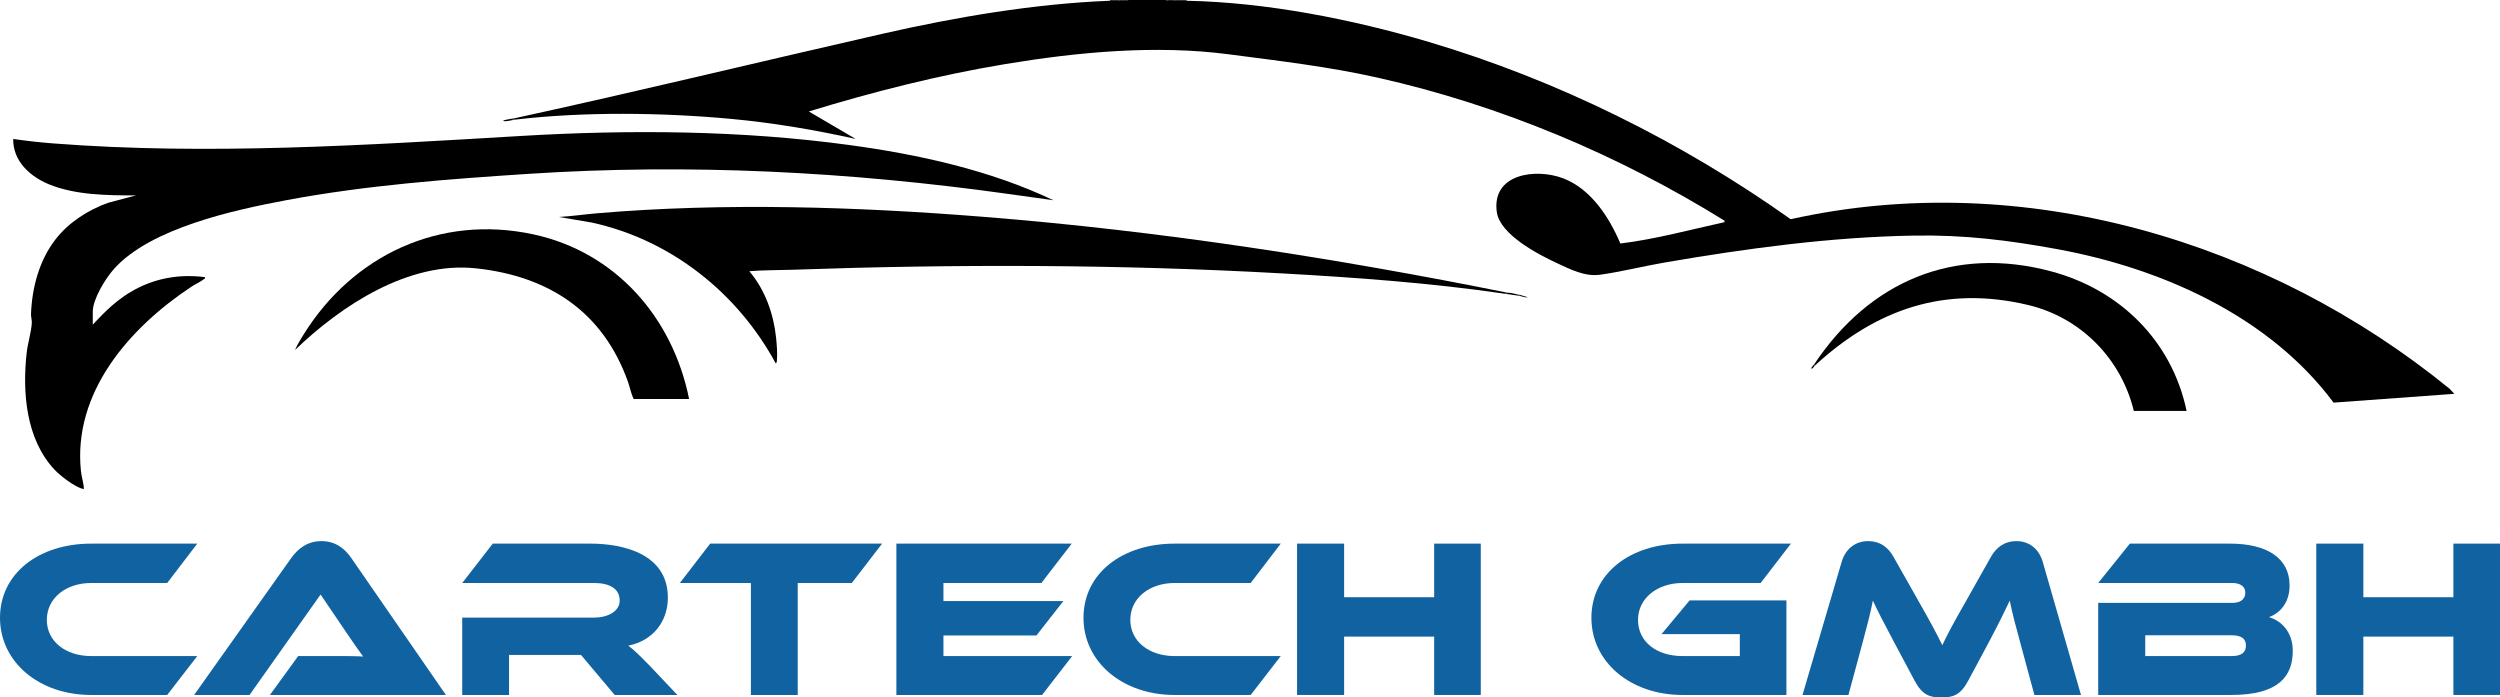
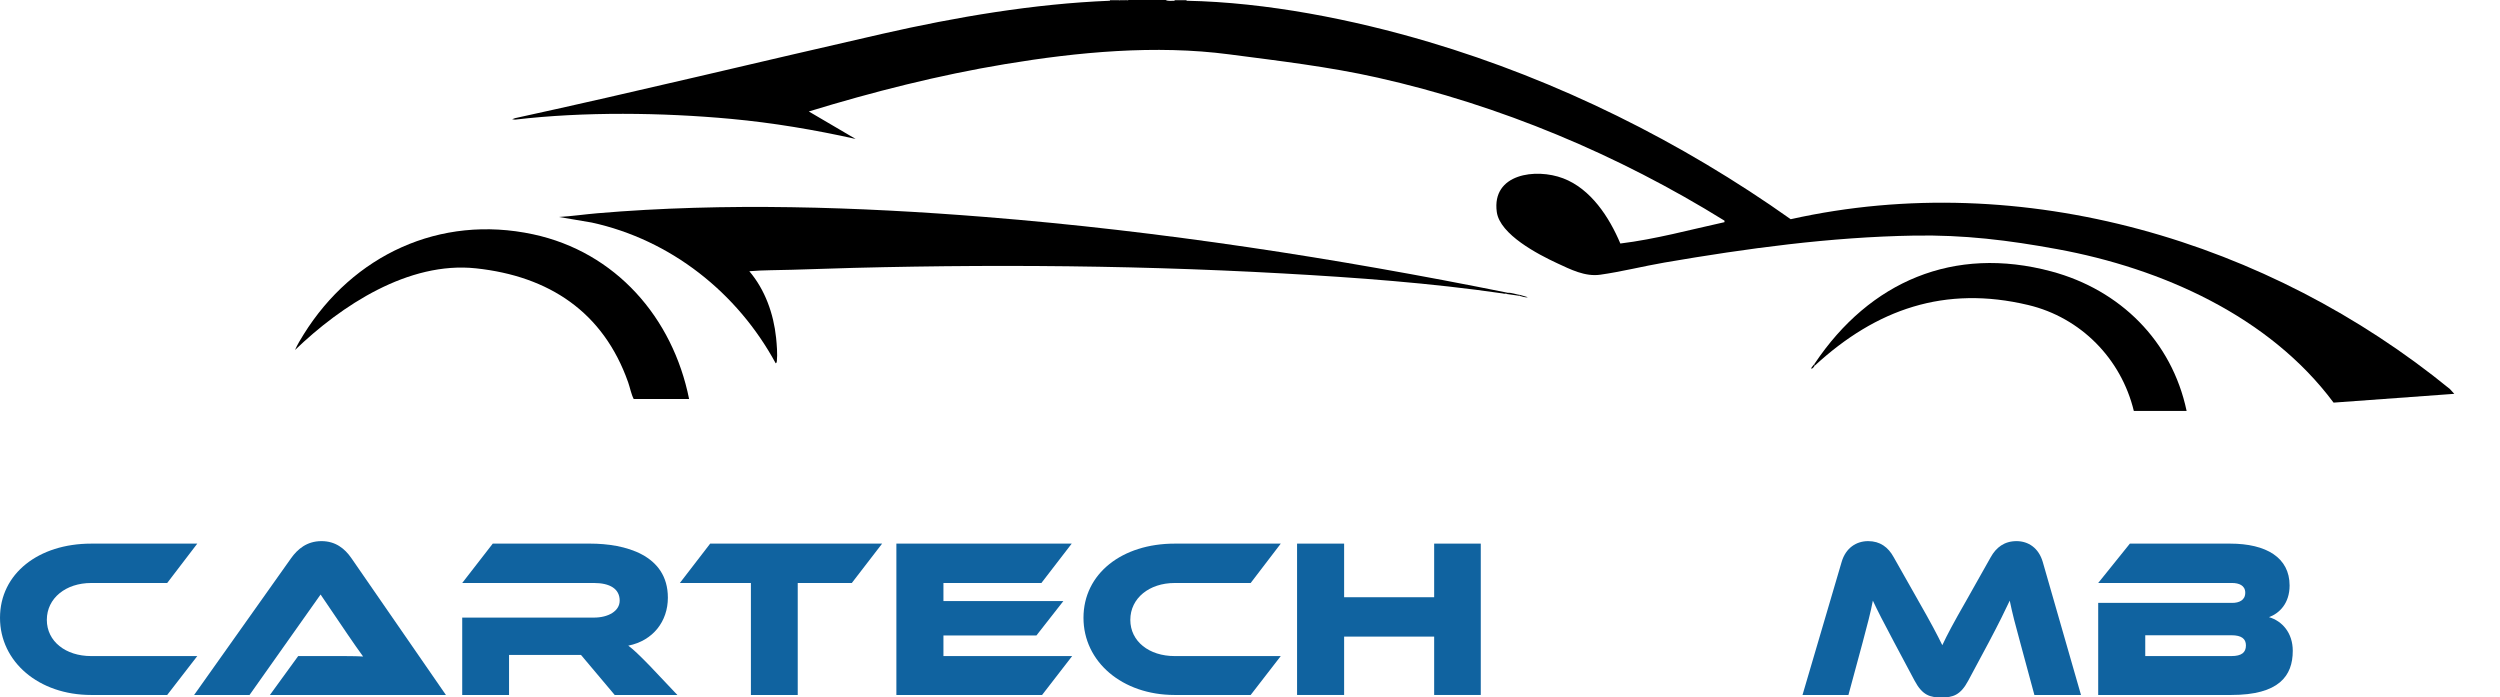
<svg xmlns="http://www.w3.org/2000/svg" id="a" viewBox="0 0 640.895 178.8">
  <path d="M298.841,0c.568.351,1.567.188,2.287.191,1.014.004,2.037-.02,3.05,0,20.45.396,42.599,4.768,62.14,10.573,33.047,9.818,64.706,25.559,92.742,45.432,59.537-13.284,122.574,5.656,168.975,43.524l1.139,1.241-30.943,2.255c-16.497-22.186-44.11-34.438-70.809-39.34-12.581-2.309-23.888-3.701-36.721-3.481-21.492.369-42.867,3.281-63.994,6.91-5.43.933-11.127,2.374-16.508,3.123-3.872.539-7.574-1.352-11.034-2.959-4.846-2.251-14.665-7.344-15.452-13.132-1.336-9.824,10.018-11.286,17.015-8.623,7.12,2.71,11.828,9.982,14.661,16.713,9.04-1.107,17.825-3.527,26.695-5.471l.006-.384c-27.267-16.91-57.508-29.613-88.923-36.668-12.565-2.822-25.306-4.298-38.057-5.971-18.867-2.476-38.78-.602-57.478,2.509-17.032,2.834-33.811,7.094-50.286,12.134l12.007,7.044c-10.511-2.342-21.183-4.146-31.928-5.141-17.669-1.636-37.769-1.886-55.373.19l-.764-.095.764-.286c31.463-6.849,62.772-14.48,94.161-21.623,18.915-4.304,38.901-7.711,58.331-8.474.822-.032,1.656.024,2.478,0,.607-.018,1.218.019,1.827.008l.46-.198h9.531Z" />
  <path d="M304.178,0v.191c-1.013-.02-2.036.004-3.05,0v-.191h3.05Z" />
  <path d="M287.022,0v.191c-.822.024-1.656-.032-2.478,0v-.191h2.478Z" />
  <path d="M289.31,0l-.46.198c-.609.011-1.22-.026-1.827-.008v-.191h2.287Z" />
-   <path d="M301.128,0v.191c-.721-.003-1.72.161-2.287-.191h2.287Z" />
-   <path d="M12.537,47.242c-4.862-2.003-9.254-5.984-9.148-11.619,3.373.492,6.793.876,10.198,1.14,39.578,3.074,80.341.44,119.893-1.905,27.867-1.652,56.509-1.462,84.227,2.315,17.831,2.43,36.086,6.434,52.35,14.165l-11.368-1.593c-41.018-5.74-81.992-7.869-123.299-5.169-20.674,1.351-41.514,2.914-61.892,6.725-13.468,2.519-34.919,7.169-44.285,17.653-2.154,2.411-5.43,7.693-5.43,10.956v3.334c3.207-3.496,6.513-6.708,10.737-8.986,5.631-3.037,11.692-4.027,18.045-3.205.078.348-.107.373-.318.537-.85.663-2.251,1.298-3.211,1.934-15.741,10.424-30.438,27.036-28.278,47.317.145,1.361.652,2.931.741,4.216.02.293.042.333-.265.265-2.042-.452-5.816-3.378-7.269-4.93-7.314-7.813-8.264-19.81-7.122-29.982.266-2.369,1.22-5.475,1.313-7.651.034-.785-.234-1.463-.203-2.283.252-6.762,2.117-13.749,6.3-19.139,3.327-4.286,8.345-7.526,13.435-9.338l7.151-1.899c-7.256-.011-15.504-.058-22.301-2.859Z" />
  <path d="M386.523,75.053c-.062.003-.781.385-1.144.191-18.706-2.715-37.639-4.09-56.515-5.145-41.802-2.337-83.924-2.422-125.8-.943-3.661.129-7.315.06-10.968.375,4.02,4.738,6.218,10.881,6.861,17.049.177,1.694.382,4.263.201,5.913-.032.288-.018.473-.295.654-9.807-18.102-26.894-31.677-47.175-36.096l-8.388-1.425c3.28-.194,6.545-.675,9.817-.953,32.722-2.784,66.768-1.669,99.498.953,44.941,3.6,89.79,10.549,133.908,19.428Z" />
  <path d="M176.657,102.294h-14.201c-.671-1.319-.924-2.869-1.426-4.29-6.374-18.049-20.286-27.203-39.008-29.213-17.269-1.853-34.539,9.517-46.389,20.93.599-1.384,1.411-2.707,2.206-3.984,12.65-20.325,34.922-30.799,58.825-25.673,21.167,4.539,35.81,21.357,39.993,42.23Z" />
  <path d="M465.247,93.15c14.065-20.95,35.587-30.301,60.657-23.567,17.57,4.72,30.868,17.796,34.651,35.758h-13.534c-3.24-13.383-13.6-23.936-27.065-27.147-21.364-5.095-38.965,1.042-54.709,15.527l-.173-.113.173-.459Z" />
  <path d="M389.764,75.625l-.381.191c-1.323-.194-2.719-.385-4.003-.572.362.195,1.082-.188,1.144-.191,1.092-.043,2.171.452,3.24.572Z" />
-   <path d="M132.053,30.288l-.764.286.764.095c-.652.077-1.514.327-2.195.379-.235.018-.711.098-.857-.093-.001-.22,2.701-.59,3.052-.667Z" />
  <path d="M389.764,75.625l1.905.57c-.784.153-1.595-.278-2.287-.379l.381-.191Z" />
  <path d="M465.247,93.722c-.26.239-.439.841-.953.76-.092-.083.857-1.189.953-1.332l-.173.459.173.113Z" />
  <path d="M50.575,168.187l-7.714,9.976h-19.487c-13.456,0-23.373-8.525-23.373-19.777,0-11.368,9.918-19.024,23.373-19.024h27.201l-7.714,10.093h-19.487c-6.496,0-11.368,3.886-11.368,9.453,0,5.51,4.814,9.28,11.368,9.28h27.201Z" style="fill:#1063a0;" />
  <path d="M69.193,178.162l7.25-9.976h9.744c2.32,0,5.046,0,6.902.116-1.044-1.393-2.668-3.771-3.944-5.626l-6.96-10.266-18.211,25.751h-14.21l24.881-35.09c1.624-2.262,4.002-4.35,7.771-4.35,3.596,0,5.974,1.914,7.656,4.35l24.243,35.09h-45.123Z" style="fill:#1063a0;" />
  <path d="M173.65,178.162h-16.066l-8.642-10.266h-18.444v10.266h-12.005v-19.836h33.755c3.712,0,6.612-1.682,6.612-4.35,0-3.016-2.494-4.523-6.612-4.523h-33.755l7.83-10.093h24.939c8.816,0,19.952,2.784,19.952,13.862,0,6.032-3.77,11.02-10.15,12.296,1.334.985,2.784,2.378,5.452,5.104l7.134,7.54Z" style="fill:#1063a0;" />
  <path d="M226.139,139.361l-7.771,10.093h-13.862v28.709h-12.006v-28.709h-18.211l7.772-10.093h44.079Z" style="fill:#1063a0;" />
  <path d="M274.859,168.187l-7.714,9.976h-37.351v-38.802h44.949l-7.772,10.093h-25.113v4.64h30.739l-6.902,8.815h-23.837v5.278h33.001Z" style="fill:#1063a0;" />
  <path d="M328.335,168.187l-7.715,9.976h-19.487c-13.456,0-23.373-8.525-23.373-19.777,0-11.368,9.918-19.024,23.373-19.024h27.202l-7.715,10.093h-19.487c-6.496,0-11.368,3.886-11.368,9.453,0,5.51,4.814,9.28,11.368,9.28h27.202Z" style="fill:#1063a0;" />
  <path d="M379.607,178.162h-11.948v-14.964h-23.083v14.964h-12.063v-38.802h12.063v13.746h23.083v-13.746h11.948v38.802Z" style="fill:#1063a0;" />
-   <path d="M433.141,153.919h24.823v24.243h-26.621c-13.456,0-23.374-8.525-23.374-19.777,0-11.368,9.918-19.024,23.374-19.024h27.781l-7.771,10.093h-20.01c-6.496,0-11.426,3.943-11.426,9.453,0,5.626,4.756,9.28,11.426,9.28h14.674v-5.626h-20.068l7.192-8.642Z" style="fill:#1063a0;" />
  <path d="M491.663,153.803c3.422,5.974,4.93,8.874,6.264,11.6,1.276-2.726,2.784-5.567,6.206-11.542l6.206-11.02c1.392-2.494,3.479-4.118,6.611-4.118,3.017,0,5.685,1.74,6.729,5.336l9.802,34.103h-11.948l-3.653-13.514c-1.219-4.408-2.03-7.54-2.668-10.672-1.276,2.726-2.727,5.684-5.394,10.729l-5.22,9.744c-2.029,3.828-4.002,4.35-6.901,4.35s-4.872-.521-6.902-4.35l-5.22-9.802c-2.842-5.336-4.233-8.062-5.452-10.672-.58,3.074-1.449,6.322-2.609,10.672l-3.654,13.514h-11.773l10.033-34.103c1.044-3.596,3.771-5.336,6.786-5.336,3.074,0,5.162,1.566,6.554,4.118l6.206,10.962Z" style="fill:#1063a0;" />
  <path d="M587.768,166.853c0,6.438-3.538,11.31-15.776,11.31h-34.102v-23.605h34.335c1.74,0,3.364-.638,3.364-2.61,0-1.913-1.683-2.493-3.364-2.493h-34.335l8.119-10.093h25.693c9.28,0,15.254,3.596,15.254,10.73,0,4.582-2.61,7.134-5.277,8.12,3.363.985,6.09,4.002,6.09,8.642ZM549.953,162.851v5.336h22.098c2.609,0,3.712-.928,3.712-2.727,0-1.682-1.103-2.609-3.712-2.609h-22.098Z" style="fill:#1063a0;" />
-   <path d="M640.895,178.162h-11.948v-14.964h-23.083v14.964h-12.063v-38.802h12.063v13.746h23.083v-13.746h11.948v38.802Z" style="fill:#1063a0;" />
</svg>